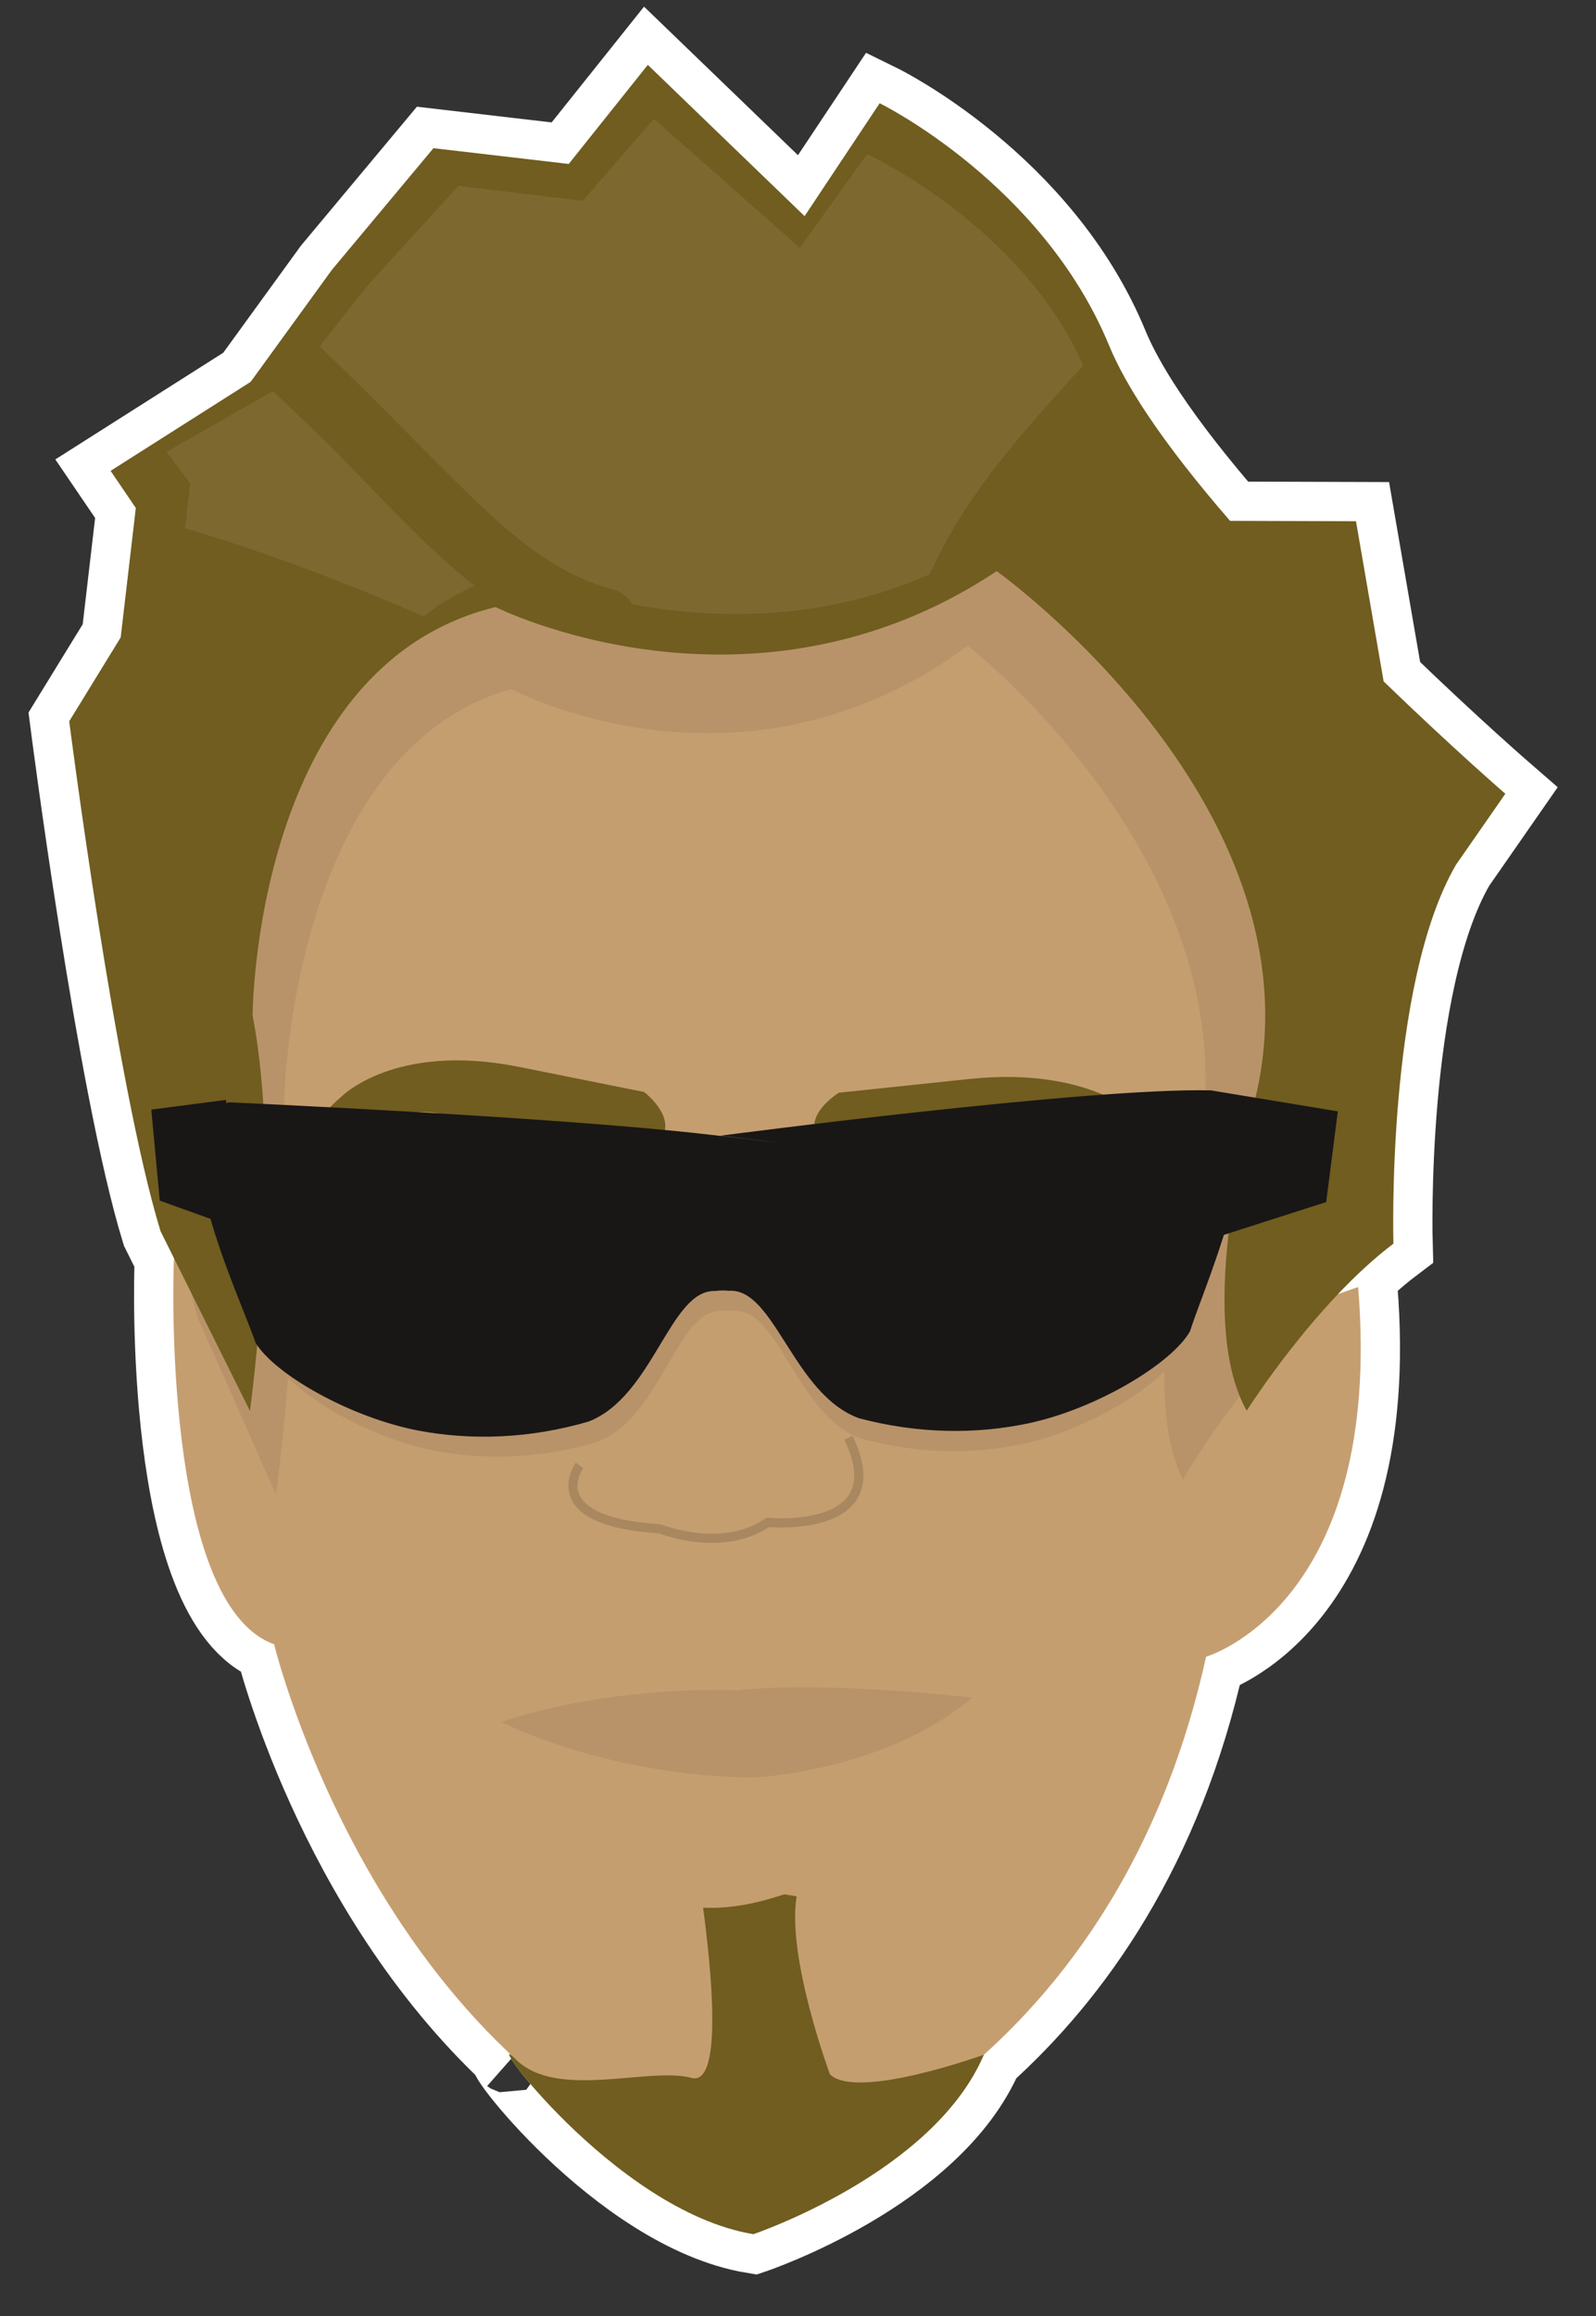
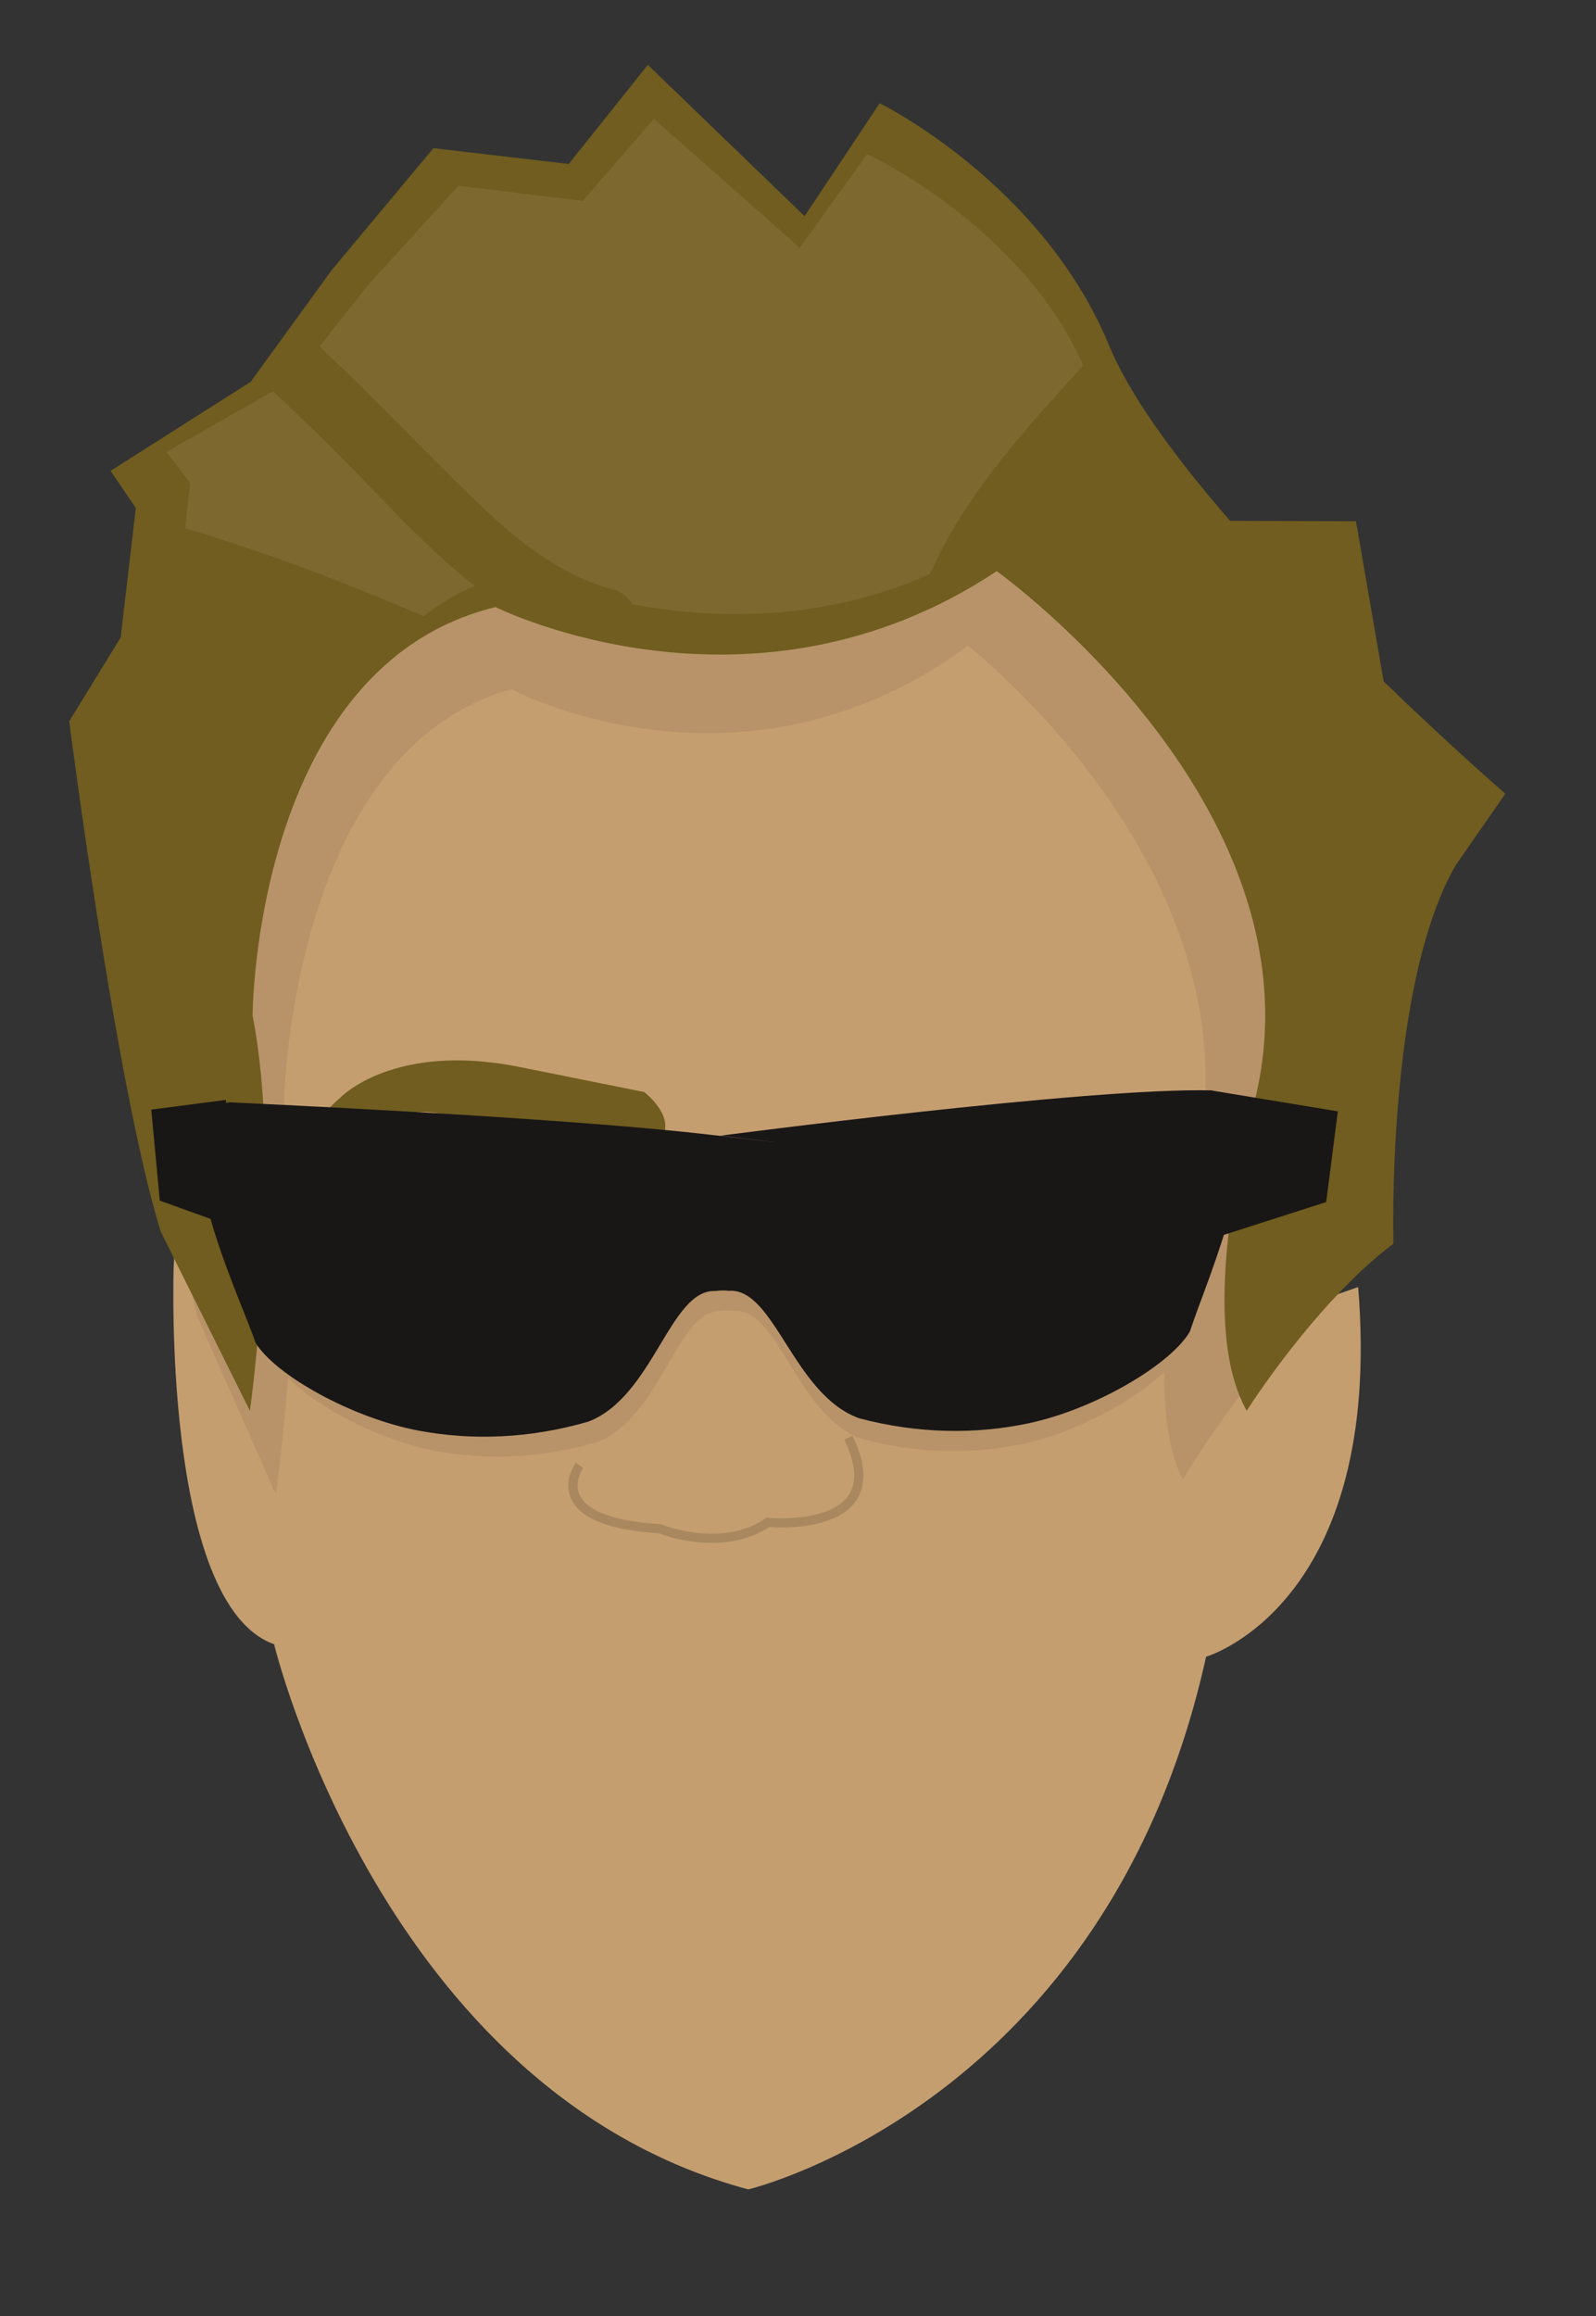
<svg xmlns="http://www.w3.org/2000/svg" version="1.1" id="Layer_1" x="0px" y="0px" width="172.866px" height="250.748px" viewBox="0 0 172.866 250.748" enable-background="new 0 0 172.866 250.748" xml:space="preserve">
  <rect x="0" y="0" width="172.866" height="250.748" fill="#333333" stroke="none" />
-   <path fill="#FFFFFF" stroke="#FFFFFF" stroke-width="8.504" stroke-miterlimit="10" d="M163.046,85.933  c0,0-5.795-5.022-13.182-12.167l-2.994-17.338l-13.641-0.043c-3.432-3.961-6.582-7.935-9.051-11.654  c-1.719-2.594-3.111-5.058-4.041-7.311c-7.27-17.627-24.859-26.244-24.859-26.244l-8.131,12.223L70.166,7.022l-8.565,10.727  l-14.654-1.707L35.942,29.222l-8.794,12.117l-15.172,9.634l2.734,4.019l-1.638,14.014l-5.576,9.078c0,0,5.035,39.397,9.892,55.201  l1.467,2.947l-0.043,0.869c0,0-1.307,36.56,10.876,40.901c0,0,6.403,26.481,25.793,44.566c-2.666-2.221,11.562,16.89,26.119,19.298  c0,0,19.473-6.55,24.967-19.428c9.674-8.712,19.463-22.276,24.066-43.085c0,0,19.287-5.586,16.471-40.026l-2.18,0.767  c1.867-1.967,3.898-3.87,6-5.458c0,0-0.811-27.986,6.775-41.015L163.046,85.933z" />
  <g>
    <path fill="#C59E70" d="M18.812,137.101c0,0-1.307,36.56,10.876,40.901c0,0,11.692,48.392,51.358,59.018   c0,0,38.863-9.192,49.587-57.666c0,0,19.287-5.586,16.471-40.026l-10.463,3.679l1.883-60.12l-34.928-23.427l-48.679-1.256   L33.346,69.579l-13.054,37.902L18.812,137.101z" />
    <path fill="#B89369" d="M154.591,93.136c0,0-5.195-4.923-11.812-11.94l-2.459-17.254l-12.416,0.162   c-3.061-3.896-5.869-7.816-8.061-11.489c-1.527-2.562-2.76-5.001-3.566-7.231C109.921,27.906,94.05,19.571,94.05,19.571   l-7.578,12.314l-15.21-16.081L63.31,26.631l-13.308-1.484L39.794,38.456l-8.183,12.219l-13.947,9.838l2.429,3.971l-1.699,14.002   l-5.208,9.139c0,0,3.994,39.227,8.178,54.913l8.521,19.264c0,0,3.65-25.821,0.896-42.702c0,0,0.691-37.736,24.602-44.5   c0,0,24.895,13.4,49.448-4.684c0,0,32.766,25.412,24.369,57.593c0,0-6.189,22.547-1.086,32.673c0,0,6.863-11.721,14.723-18.281   c0,0-0.316-27.902,6.779-41.015L154.591,93.136z" />
-     <path fill="#705D1F" d="M89.892,224.563c0,0-4.698-12.657-3.606-19.269l-1.347-0.219c-2.78,0.923-5.647,1.576-8.787,1.453   c0.829,6.106,2.252,19.381-1.263,18.422c-4.546-1.24-14.598,2.397-18.967-1.975c-4.378-4.367,10.478,16.376,25.678,18.891   c0,0,19.477-6.551,24.969-19.432C106.57,222.435,92.816,227.419,89.892,224.563z" />
-     <path fill="#B89369" d="M54.3,186.419c0,0,11.211,5.836,27.293,6.015c0,0,14.092-0.562,23.731-8.652c0,0-15.352-1.836-25.445-0.811   C79.879,182.971,66.498,182.333,54.3,186.419z" />
    <path fill="none" stroke="#A98860" stroke-miterlimit="10" d="M62.766,158.634c0,0-4.397,6.063,8.711,6.869   c0,0,6.662,2.725,11.688-0.691c0,0,13.812,1.345,8.728-9.169" />
-     <path fill="#705D1F" d="M90.857,118.295c0,0-5.251,3.205-1.025,6.197c0,0,9.881,2.649,21.232-1.33c0,0,5.805-2.793,12.615,3.772   c0,0,5.893-0.203,0.844-5.112c0,0-5.41-6.496-19.541-5.012L90.857,118.295z" />
    <path fill="#705D1F" d="M69.768,118.219c0,0,4.815,3.653,0.49,6.262c0,0-9.774,1.772-20.429-3.186c0,0-5.393-3.289-12.509,2.652   c0,0-5.681-0.723-0.406-5.168c0,0,5.758-5.994,19.305-3.28L69.768,118.219z" />
    <path fill="#705D1F" d="M163.046,85.933c0,0-5.795-5.022-13.182-12.167l-2.994-17.338l-13.641-0.043   c-3.432-3.961-6.582-7.935-9.051-11.654c-1.719-2.594-3.111-5.058-4.041-7.311c-7.27-17.627-24.859-26.244-24.859-26.244   l-8.131,12.223L70.166,7.022l-8.565,10.727l-14.654-1.707L35.942,29.222l-8.794,12.117l-15.172,9.634l2.734,4.019l-1.638,14.014   l-5.576,9.078c0,0,5.035,39.397,9.892,55.201l9.683,19.453c0,0,3.592-25.83,0.286-42.804c0,0,0.14-37.828,26.318-44.215   c0,0,27.588,13.841,54.281-3.887c0,0,36.439,26.019,27.736,58.146c0,0-6.434,22.505-0.658,32.745c0,0,7.357-11.644,15.891-18.088   c0,0-0.811-27.986,6.775-41.015L163.046,85.933z" />
    <path fill="#7D6930" d="M20.06,57.186c8.803,2.635,17.432,5.867,25.836,9.544c1.628-1.284,3.443-2.409,5.507-3.297   c-6.17-4.88-11.473-11.13-17.062-16.53c-1.584-1.528-3.178-3.049-4.774-4.561l-11.524,6.575l2.561,3.409L20.06,57.186z" />
    <path fill="#7D6930" d="M100.712,62.151c3.895-8.721,10.305-15.641,16.625-22.604c-0.086-0.179-0.172-0.354-0.256-0.531   c-6.908-14.871-23.158-22.332-23.158-22.332l-7.295,10.137L70.829,12.87l-7.711,8.875l-13.468-1.63L39.735,31.01l-5.119,6.499   c0.745,0.709,1.495,1.415,2.234,2.128c4.785,4.6,9.339,9.43,14.108,14.039c4.428,4.285,9.254,8.488,15.34,10.105   c1.041,0.277,1.76,0.885,2.204,1.639c8.389,1.575,20.202,2.037,32.2-3.252C100.708,62.162,100.71,62.157,100.712,62.151z" />
    <path fill="#E6E6E6" stroke="#B89369" stroke-miterlimit="10" d="M42.069,135.44c0,0,12.828-12.902,25.356,0.626   C67.426,136.066,57.774,142.109,42.069,135.44z" />
    <path fill="#1D76BB" d="M56.58,138.859c0.791-0.342,1.725-0.479,2.796-0.301c0.03,0.002,0.057,0.01,0.087,0.016   c0.975-0.801,1.684-1.937,1.902-3.283c0.281-1.701-0.265-3.342-1.336-4.526c-0.801-0.151-1.475-0.446-2.025-0.837   c-0.679,0.207-1.454,0.27-2.311,0.127c-0.309-0.051-0.592-0.127-0.857-0.217c-0.72,0.431-1.587,0.666-2.587,0.621   c-0.834,0.785-1.433,1.835-1.632,3.056c-0.291,1.735,0.28,3.41,1.393,4.604c0.107,0.01,0.201,0.018,0.306,0.036   c0.802,0.129,1.457,0.413,2.011,0.786c0.652-0.184,1.39-0.225,2.203-0.092C56.545,138.851,56.565,138.859,56.58,138.859z" />
    <path fill="none" stroke="#B89369" stroke-miterlimit="10" d="M42.069,135.44c0,0,12.828-12.902,25.356,0.626   C67.426,136.066,57.774,142.109,42.069,135.44z" />
    <path fill="#E6E6E6" stroke="#B89369" stroke-miterlimit="10" d="M91.705,135.562c0,0,12.824-12.903,25.354,0.624   C117.058,136.186,107.4,142.231,91.705,135.562z" />
    <path fill="#1D76BB" d="M106.212,138.982c0.791-0.345,1.725-0.482,2.795-0.307c0.031,0.005,0.057,0.016,0.088,0.018   c0.971-0.801,1.68-1.932,1.902-3.281c0.279-1.703-0.266-3.342-1.338-4.525c-0.801-0.151-1.473-0.445-2.023-0.839   c-0.68,0.208-1.455,0.269-2.316,0.128c-0.301-0.051-0.584-0.129-0.852-0.216c-0.721,0.429-1.588,0.665-2.588,0.618   c-0.836,0.789-1.434,1.838-1.635,3.058c-0.287,1.734,0.283,3.41,1.396,4.604c0.102,0.01,0.201,0.016,0.305,0.035   c0.801,0.127,1.455,0.41,2.01,0.783c0.654-0.179,1.389-0.223,2.205-0.09C106.179,138.976,106.195,138.982,106.212,138.982z" />
-     <path fill="none" stroke="#B89369" stroke-miterlimit="10" d="M91.705,135.562c0,0,12.824-12.903,25.354,0.624   C117.058,136.186,107.4,142.231,91.705,135.562z" />
+     <path fill="none" stroke="#B89369" stroke-miterlimit="10" d="M91.705,135.562c0,0,12.824-12.903,25.354,0.624   C117.058,136.186,107.4,142.231,91.705,135.562" />
    <path fill="#231F20" d="M57.311,134.65c-0.123,0.73-0.812,1.227-1.541,1.103c-0.734-0.12-1.227-0.808-1.107-1.54   c0.123-0.73,0.812-1.225,1.546-1.105C56.938,133.23,57.428,133.921,57.311,134.65z" />
-     <path fill="#231F20" d="M106.945,134.741c-0.123,0.729-0.814,1.225-1.543,1.104c-0.73-0.118-1.223-0.808-1.104-1.542   c0.123-0.726,0.812-1.221,1.539-1.101C106.572,133.323,107.064,134.011,106.945,134.741z" />
    <path fill-rule="evenodd" clip-rule="evenodd" fill="#B89369" d="M130.041,120.241c-12.799-0.336-51.421,4.885-51.421,4.885   s14.548,1.761-1.414-0.145c-15.959-1.908-50.118-3.492-50.118-3.492c-7.678,2.247,1.143,20.913,2.806,26.03   c2.051,3.483,10.065,8.151,17.141,9.531c5.502,1.066,11.604,0.875,17.786-0.984c6.808-2.75,8.509-14.302,13.259-14.131   c0.231-0.03,0.477-0.046,0.729-0.054c0.255,0,0.5,0.013,0.734,0.038c4.765-0.326,6.739,11.213,13.625,13.8   c6.225,1.711,12.33,1.755,17.805,0.551c7.035-1.546,14.936-6.407,16.9-9.942C129.414,141.169,137.777,122.298,130.041,120.241z" />
    <polygon fill-rule="evenodd" clip-rule="evenodd" fill="#191616" points="131.148,118.042 144.902,120.313 143.642,130.132    128.337,135.039  " />
    <path fill-rule="evenodd" clip-rule="evenodd" fill="#191616" d="M25.584,122.042c-0.611-0.916-0.967-1.926-1.125-2.967   l-8.072,1.048l0.918,9.854l15.123,5.438l-1.388-10.71C28.934,124.625,26.804,123.86,25.584,122.042z" />
    <path fill-rule="evenodd" clip-rule="evenodd" fill="#191616" d="M131.148,118.042c-13.225-0.328-53.126,4.908-53.126,4.908   s15.023,1.754-1.459-0.146c-16.482-1.902-51.769-3.47-51.769-3.47c-7.933,2.251,1.168,20.913,2.885,26.029   c2.122,3.484,10.401,8.147,17.707,9.522c5.681,1.068,11.98,0.872,18.37-0.992c7.035-2.75,8.792-14.302,13.697-14.132   c0.247-0.033,0.497-0.051,0.758-0.056c0.26-0.005,0.52,0.011,0.762,0.036c4.921-0.326,6.951,11.213,14.068,13.794   c6.428,1.709,12.732,1.75,18.391,0.543c7.27-1.548,15.432-6.415,17.461-9.95C130.488,138.976,139.134,120.097,131.148,118.042z" />
  </g>
</svg>